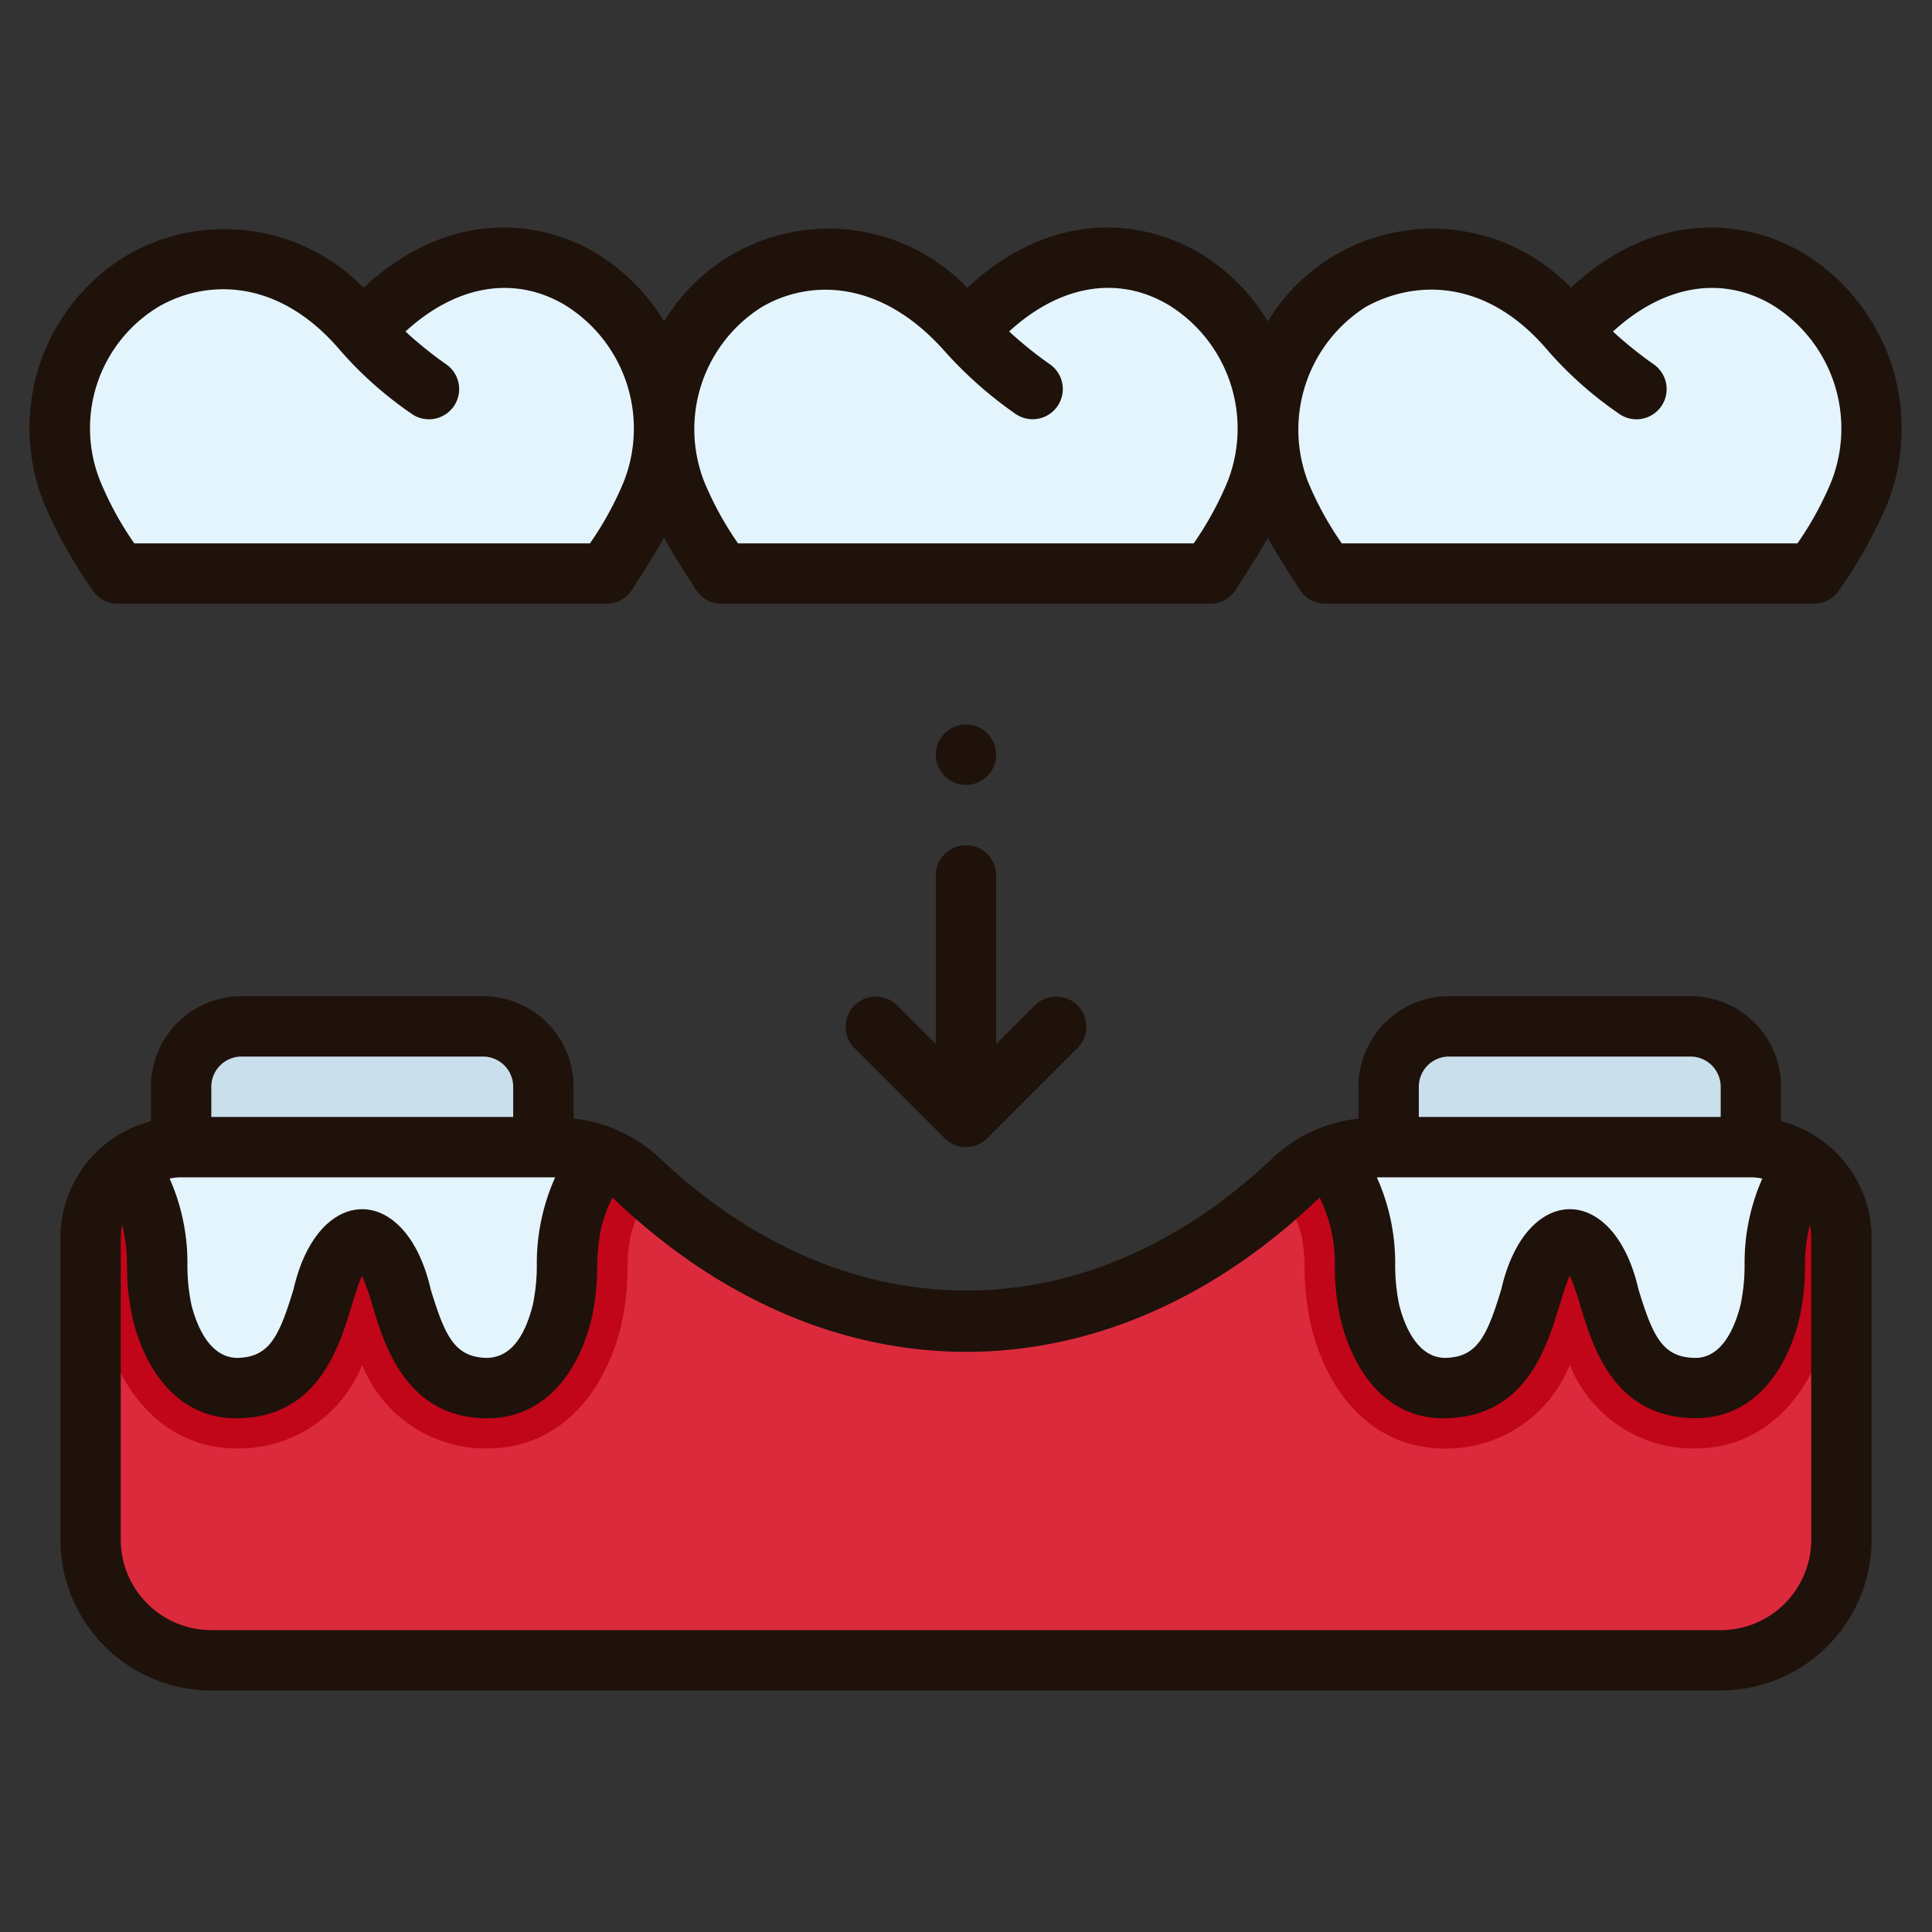
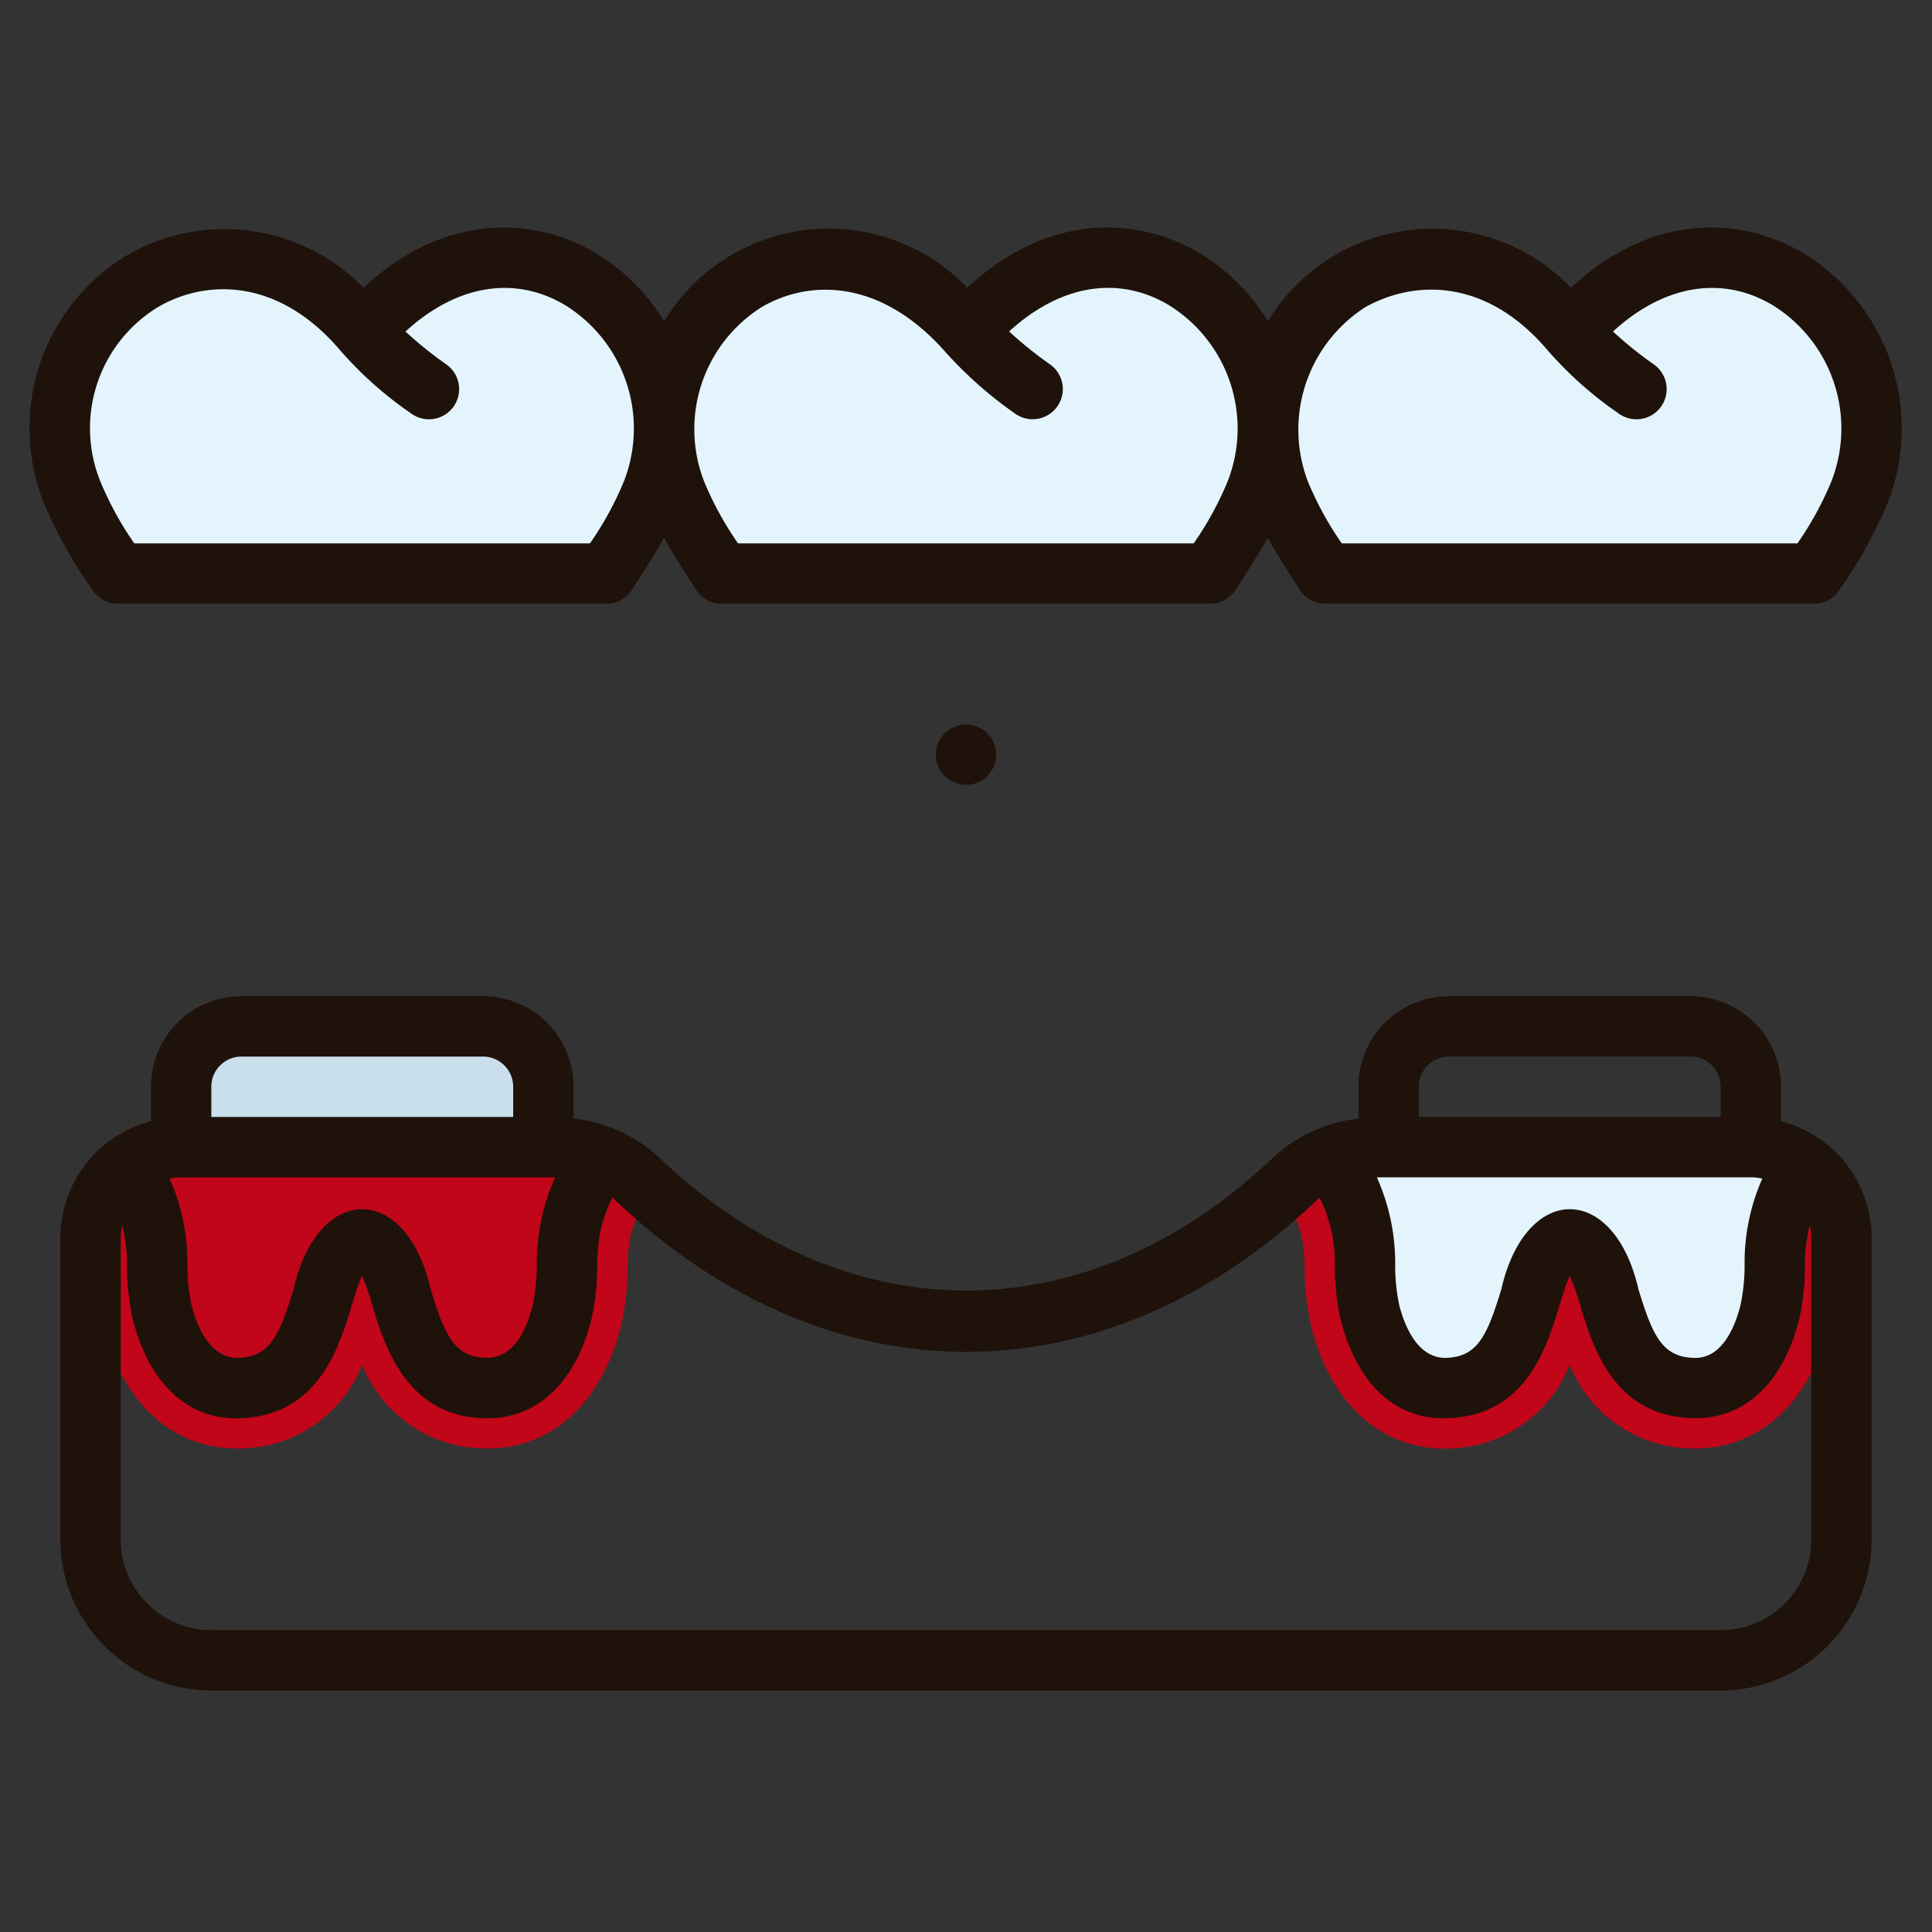
<svg xmlns="http://www.w3.org/2000/svg" height="512" viewBox="0 0 64 64" width="512">
  <rect x="0" y="0" width="64" height="64" fill="#333333" stroke="none" />
  <g id="Filled_outline" data-name="Filled outline">
    <g id="Color">
-       <path d="m57 55h-50a4 4 0 0 1 -4-4v-10a3 3 0 0 1 3-3h12.428a3.978 3.978 0 0 1 2.732 1.087c6.574 6.226 15.105 6.25 21.68 0a3.976 3.976 0 0 1 2.737-1.087h12.423a3 3 0 0 1 3 3v10a4 4 0 0 1 -4 4z" fill="#dc2a3d" />
      <path d="m58 38h-12.423a3.976 3.976 0 0 0 -2.737 1.092c-.13.123-.265.228-.4.347a5.226 5.226 0 0 1 .683 1.524 6.2 6.2 0 0 1 .093 1.058 8.833 8.833 0 0 0 .234 1.979c.646 2.5 2.29 3.986 4.4 3.986a4.4 4.4 0 0 0 4.15-2.773 4.405 4.405 0 0 0 4.159 2.769c2.107 0 3.751-1.49 4.4-3.986a8.833 8.833 0 0 0 .231-1.975 6.192 6.192 0 0 1 .092-1.057c.019-.085.06-.178.088-.265a2.99 2.99 0 0 0 -2.97-2.699z" fill="#c00618" />
      <path d="m45.079 40.53c.218.984.054 1.988.307 2.965.323 1.246 1.068 2.521 2.518 2.486 3.265-.078 2.325-4.719 4.1-4.928 1.775.209.835 4.85 4.1 4.928 1.45.035 2.2-1.24 2.518-2.486.253-.977.088-1.981.307-2.965a6.779 6.779 0 0 1 .82-1.958 3.128 3.128 0 0 0 -1.749-.572h-12.423a3.965 3.965 0 0 0 -1.489.291 7.3 7.3 0 0 1 .991 2.239z" fill="#e4f4fd" />
      <path d="m7.837 47.982a4.405 4.405 0 0 0 4.163-2.769 4.4 4.4 0 0 0 4.157 2.769c2.107 0 3.75-1.49 4.4-3.986a8.833 8.833 0 0 0 .231-1.975 6.3 6.3 0 0 1 .092-1.057 5.238 5.238 0 0 1 .686-1.529c-.133-.119-.269-.224-.4-.348a3.978 3.978 0 0 0 -2.738-1.087h-12.428a2.99 2.99 0 0 0 -2.97 2.7c.027.087.069.18.088.265a6.318 6.318 0 0 1 .092 1.058 8.877 8.877 0 0 0 .231 1.977c.646 2.492 2.289 3.982 4.396 3.982z" fill="#c00618" />
-       <path d="m18.921 40.53c-.218.984-.054 1.988-.307 2.965-.323 1.246-1.068 2.521-2.518 2.486-3.265-.078-2.325-4.719-4.1-4.928-1.775.209-.835 4.85-4.1 4.928-1.45.035-2.195-1.24-2.518-2.486-.253-.977-.088-1.981-.307-2.965a6.779 6.779 0 0 0 -.82-1.958 3.128 3.128 0 0 1 1.749-.572h12.423a3.965 3.965 0 0 1 1.489.291 7.3 7.3 0 0 0 -.991 2.239z" fill="#e4f4fd" />
      <path d="m8 34h8a2 2 0 0 1 2 2v2a0 0 0 0 1 0 0h-12a0 0 0 0 1 0 0v-2a2 2 0 0 1 2-2z" fill="#c9dfeb" />
-       <path d="m48 34h8a2 2 0 0 1 2 2v2a0 0 0 0 1 0 0h-12a0 0 0 0 1 0 0v-2a2 2 0 0 1 2-2z" fill="#c9dfeb" />
      <g fill="#e4f4fd">
        <path d="m3.9 19h16.19a14.732 14.732 0 0 0 1.51-2.7c2.069-5.529-4.55-11.091-9.559-5.331-4.748-5.508-11.797-.538-9.652 5.331a14.791 14.791 0 0 0 1.511 2.7z" />
        <path d="m23.9 19h16.19a14.732 14.732 0 0 0 1.51-2.7c2.069-5.529-4.55-11.091-9.559-5.331-4.75-5.511-11.8-.541-9.654 5.331a14.791 14.791 0 0 0 1.513 2.7z" />
        <path d="m43.9 19h16.19a14.732 14.732 0 0 0 1.51-2.7c2.069-5.529-4.55-11.091-9.559-5.331-4.75-5.511-11.8-.541-9.654 5.331a14.791 14.791 0 0 0 1.513 2.7z" />
      </g>
    </g>
    <g id="Outline" fill="#1e120b">
      <path d="m16 33h-8a3 3 0 0 0 -3 3v1.142a4 4 0 0 0 -3 3.858v10a5.006 5.006 0 0 0 5 5h50a5.006 5.006 0 0 0 5-5v-10a4 4 0 0 0 -3-3.858v-1.142a3 3 0 0 0 -3-3h-8a3 3 0 0 0 -3 3v1.055a4.926 4.926 0 0 0 -2.849 1.312c-6.154 5.846-14.124 5.845-20.3-.006a4.936 4.936 0 0 0 -2.851-1.307v-1.054a3 3 0 0 0 -3-3zm-9 3a1 1 0 0 1 1-1h8a1 1 0 0 1 1 1v1h-10zm-1 3h12.391a6.949 6.949 0 0 0 -.608 2.914 6.354 6.354 0 0 1 -.137 1.33c-.208.8-.608 1.728-1.526 1.738-1.058-.026-1.377-.712-1.853-2.272-.809-3.541-3.736-3.534-4.543 0-.476 1.56-.795 2.246-1.853 2.272-.867 0-1.317-.933-1.525-1.738a6.277 6.277 0 0 1 -.138-1.329 6.889 6.889 0 0 0 -.588-2.873 1.9 1.9 0 0 1 .38-.042zm41-3a1 1 0 0 1 1-1h8a1 1 0 0 1 1 1v1h-10zm10.992 3a1.943 1.943 0 0 1 .387.042 6.884 6.884 0 0 0 -.587 2.872 6.286 6.286 0 0 1 -.138 1.33c-.207.806-.644 1.759-1.525 1.738-1.058-.026-1.377-.712-1.853-2.272-.81-3.541-3.737-3.534-4.543 0-.476 1.56-.795 2.246-1.853 2.272-.867 0-1.317-.933-1.526-1.738a6.354 6.354 0 0 1 -.137-1.33 6.919 6.919 0 0 0 -.608-2.914zm-38.41 4.745a7.927 7.927 0 0 0 .2-1.76 7.031 7.031 0 0 1 .115-1.238 4.9 4.9 0 0 1 .391-1.077c7.105 6.815 16.344 6.817 23.425 0a4.883 4.883 0 0 1 .505 2.313 7.927 7.927 0 0 0 .2 1.76c.543 2.1 1.815 3.3 3.51 3.236 2.613-.063 3.3-2.332 3.718-3.688.094-.308.234-.767.353-1.038a8.7 8.7 0 0 1 .364 1.038c.413 1.356 1.106 3.625 3.718 3.688 1.693.039 2.966-1.14 3.51-3.236a7.927 7.927 0 0 0 .2-1.76 5.591 5.591 0 0 1 .162-1.409 2.04 2.04 0 0 1 .047.426v10a3 3 0 0 1 -3 3h-50a3 3 0 0 1 -3-3v-10a2.04 2.04 0 0 1 .047-.424 5.653 5.653 0 0 1 .162 1.411 7.917 7.917 0 0 0 .2 1.758c.543 2.1 1.835 3.29 3.51 3.236 2.612-.063 3.305-2.332 3.718-3.688.094-.308.234-.767.353-1.038a8.7 8.7 0 0 1 .364 1.038c.4 1.372 1.175 3.694 3.8 3.689 1.646-.003 2.894-1.175 3.428-3.237z" />
-       <path d="m31 34.586-1.293-1.293a1 1 0 0 0 -1.414 1.414l3 3a1 1 0 0 0 1.414 0l3-3a1 1 0 0 0 -1.414-1.414l-1.293 1.293v-5.586a1 1 0 0 0 -2 0z" />
      <circle cx="32" cy="25" r="1" />
      <path d="m59.739 8.387c-1.974-1.176-4.95-1.416-7.7 1.145a6.368 6.368 0 0 0 -10.039 1.114 6.7 6.7 0 0 0 -2.256-2.259c-1.975-1.176-4.949-1.416-7.7 1.145a6.368 6.368 0 0 0 -10.044 1.114 6.7 6.7 0 0 0 -2.256-2.259c-1.974-1.176-4.95-1.416-7.7 1.145a6.449 6.449 0 0 0 -7.819-1.087 6.679 6.679 0 0 0 -2.773 8.206 15.236 15.236 0 0 0 1.605 2.884 1 1 0 0 0 .843.465h16.19a1 1 0 0 0 .845-.465c.36-.563.732-1.125 1.061-1.723.328.6.7 1.16 1.061 1.723a1 1 0 0 0 .843.465h16.19a1 1 0 0 0 .845-.465c.36-.563.732-1.125 1.061-1.723.328.6.7 1.16 1.061 1.723a1 1 0 0 0 .843.465h16.19a1 1 0 0 0 .845-.465 15.274 15.274 0 0 0 1.6-2.882 6.8 6.8 0 0 0 -2.796-8.266zm-39.075 7.568a10.827 10.827 0 0 1 -1.121 2.045h-15.095a10.8 10.8 0 0 1 -1.119-2.041 4.7 4.7 0 0 1 1.908-5.789c1.539-.9 3.959-1.015 6.049 1.455a12.474 12.474 0 0 0 2.322 2.063 1 1 0 1 0 1.162-1.627 13 13 0 0 1 -1.338-1.079c1.678-1.537 3.6-1.876 5.284-.877a4.807 4.807 0 0 1 1.948 5.85zm20 0a10.827 10.827 0 0 1 -1.121 2.045h-15.095a10.8 10.8 0 0 1 -1.119-2.041 4.778 4.778 0 0 1 1.908-5.789c1.539-.9 3.9-.959 6.049 1.455a13.387 13.387 0 0 0 2.319 2.061 1 1 0 1 0 1.162-1.627 13 13 0 0 1 -1.338-1.079c1.678-1.537 3.6-1.876 5.284-.877a4.807 4.807 0 0 1 1.951 5.852zm20 0a10.827 10.827 0 0 1 -1.121 2.045h-15.095a10.8 10.8 0 0 1 -1.119-2.041 4.82 4.82 0 0 1 1.908-5.789c1.563-.87 3.963-1.015 6.049 1.455a12.474 12.474 0 0 0 2.322 2.063 1 1 0 1 0 1.162-1.627 13 13 0 0 1 -1.338-1.079c1.678-1.537 3.6-1.876 5.284-.877a4.807 4.807 0 0 1 1.948 5.85z" />
    </g>
  </g>
</svg>